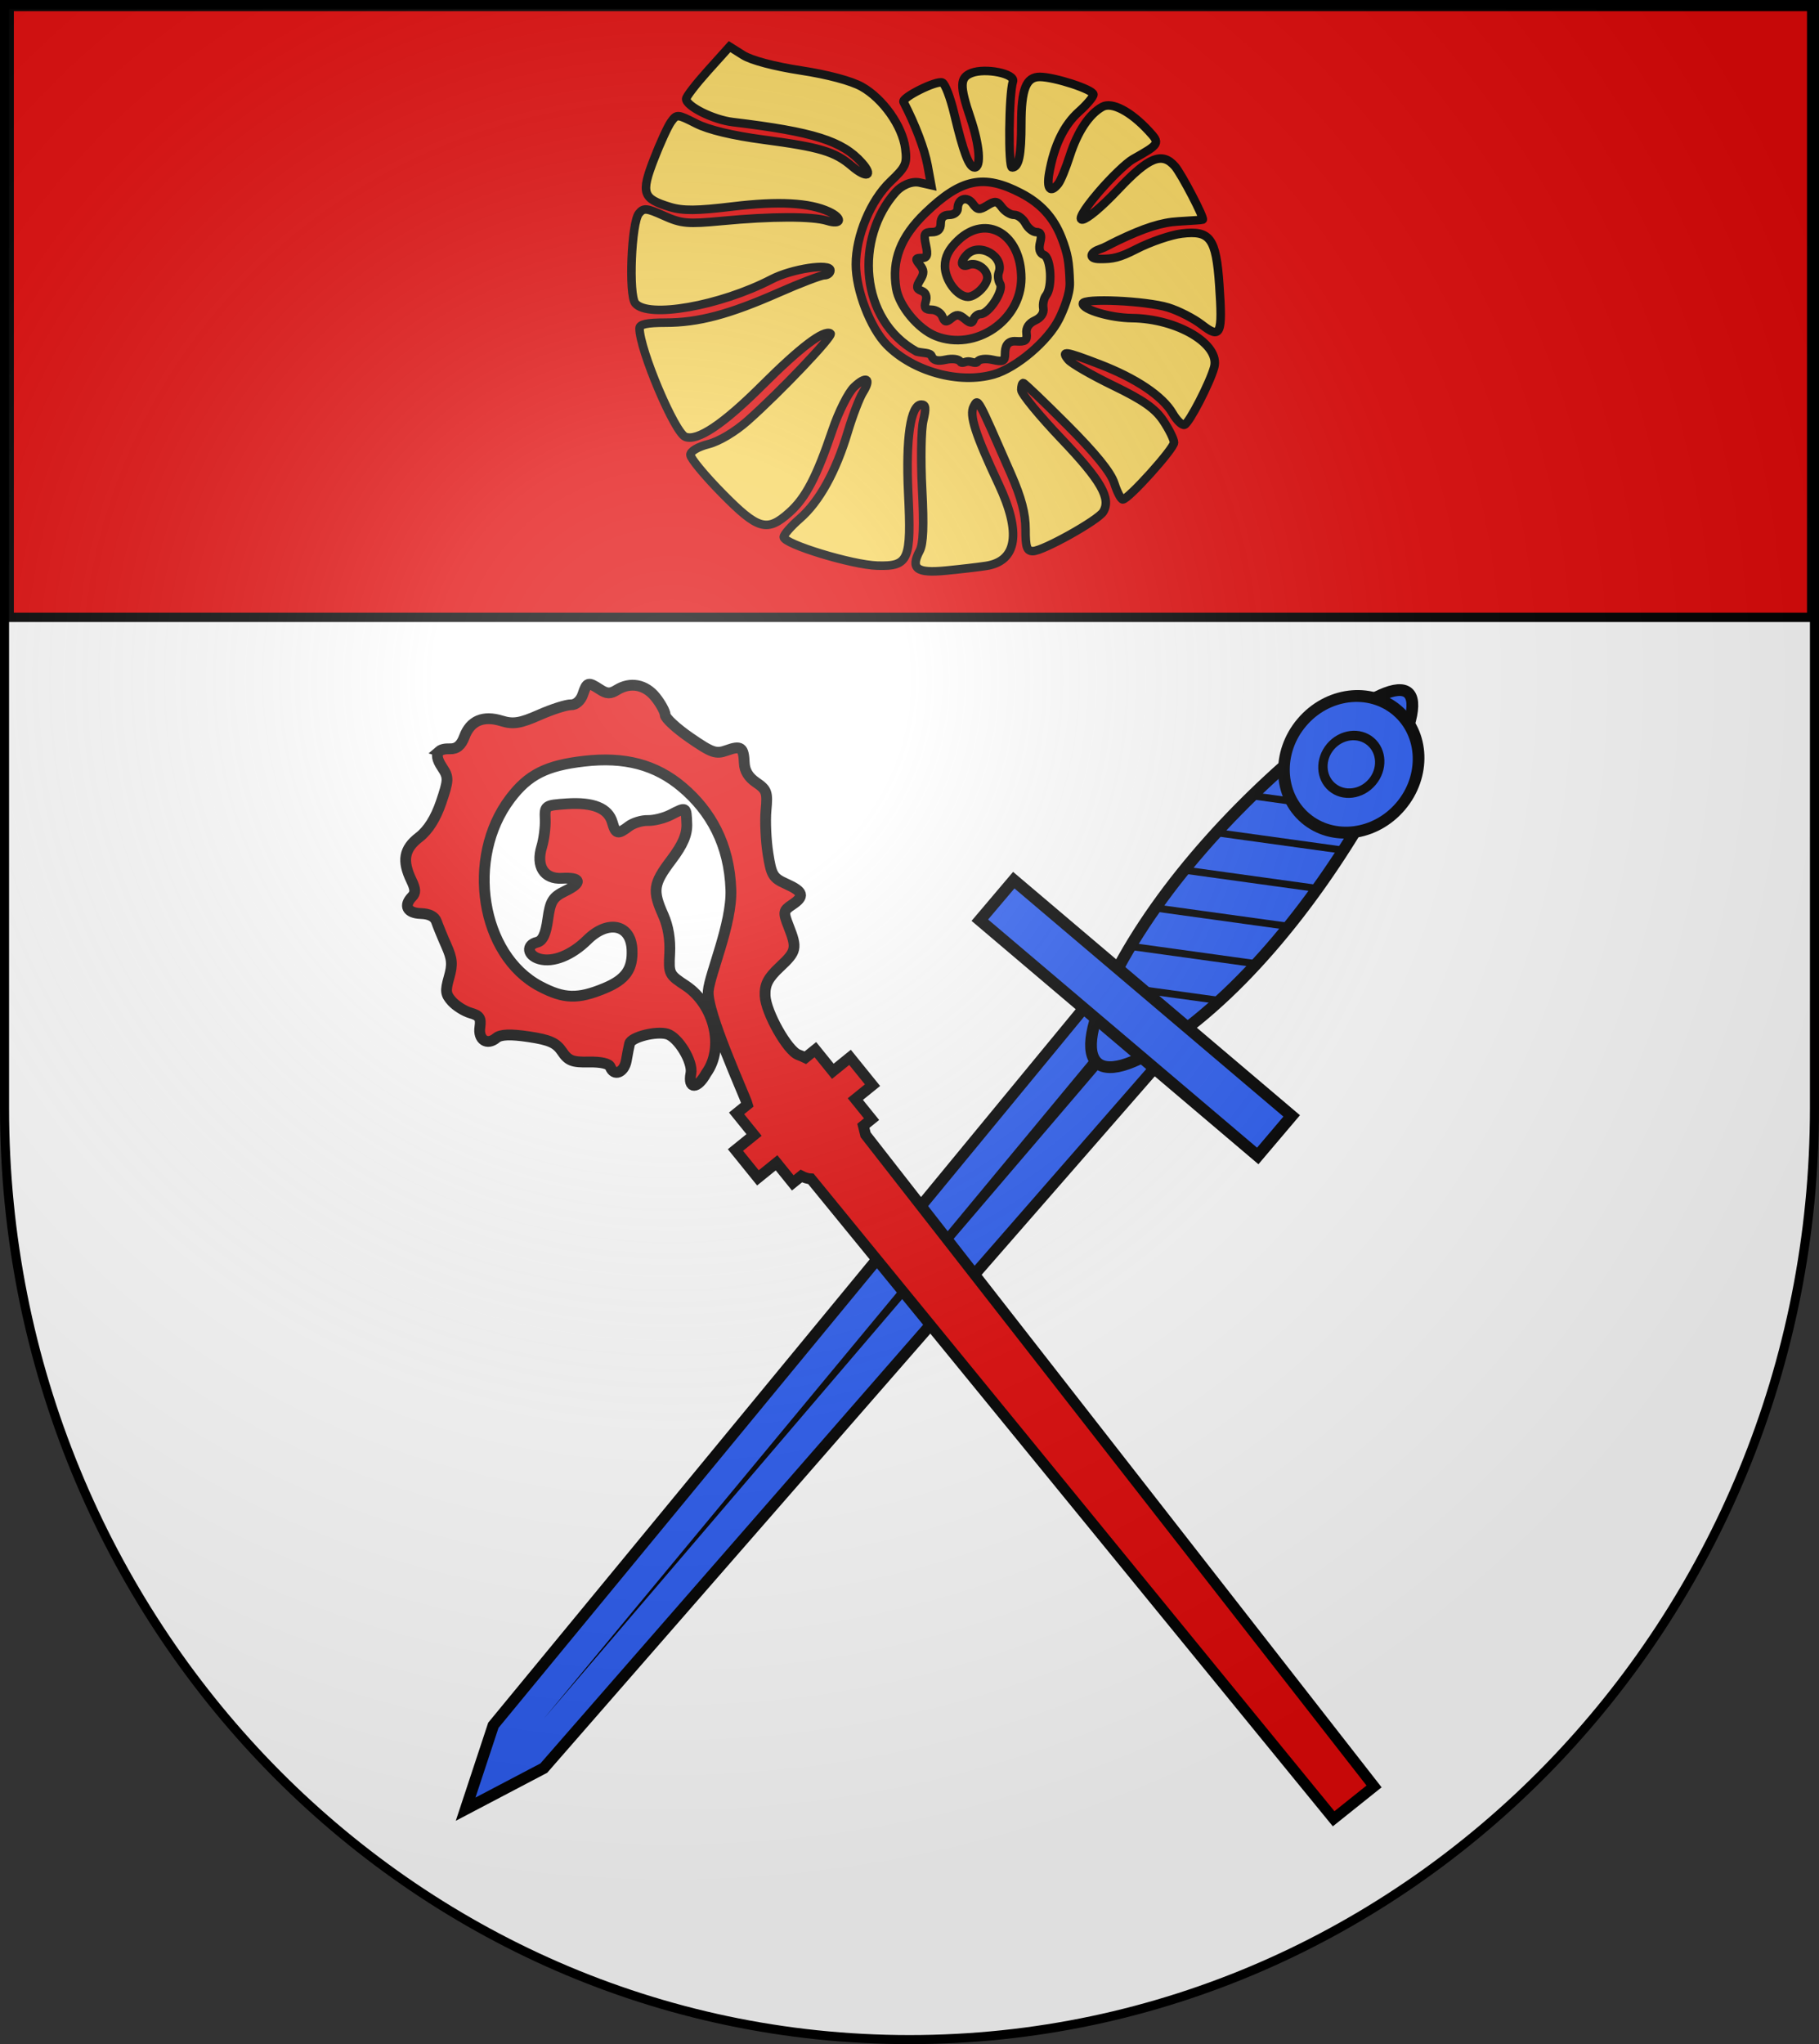
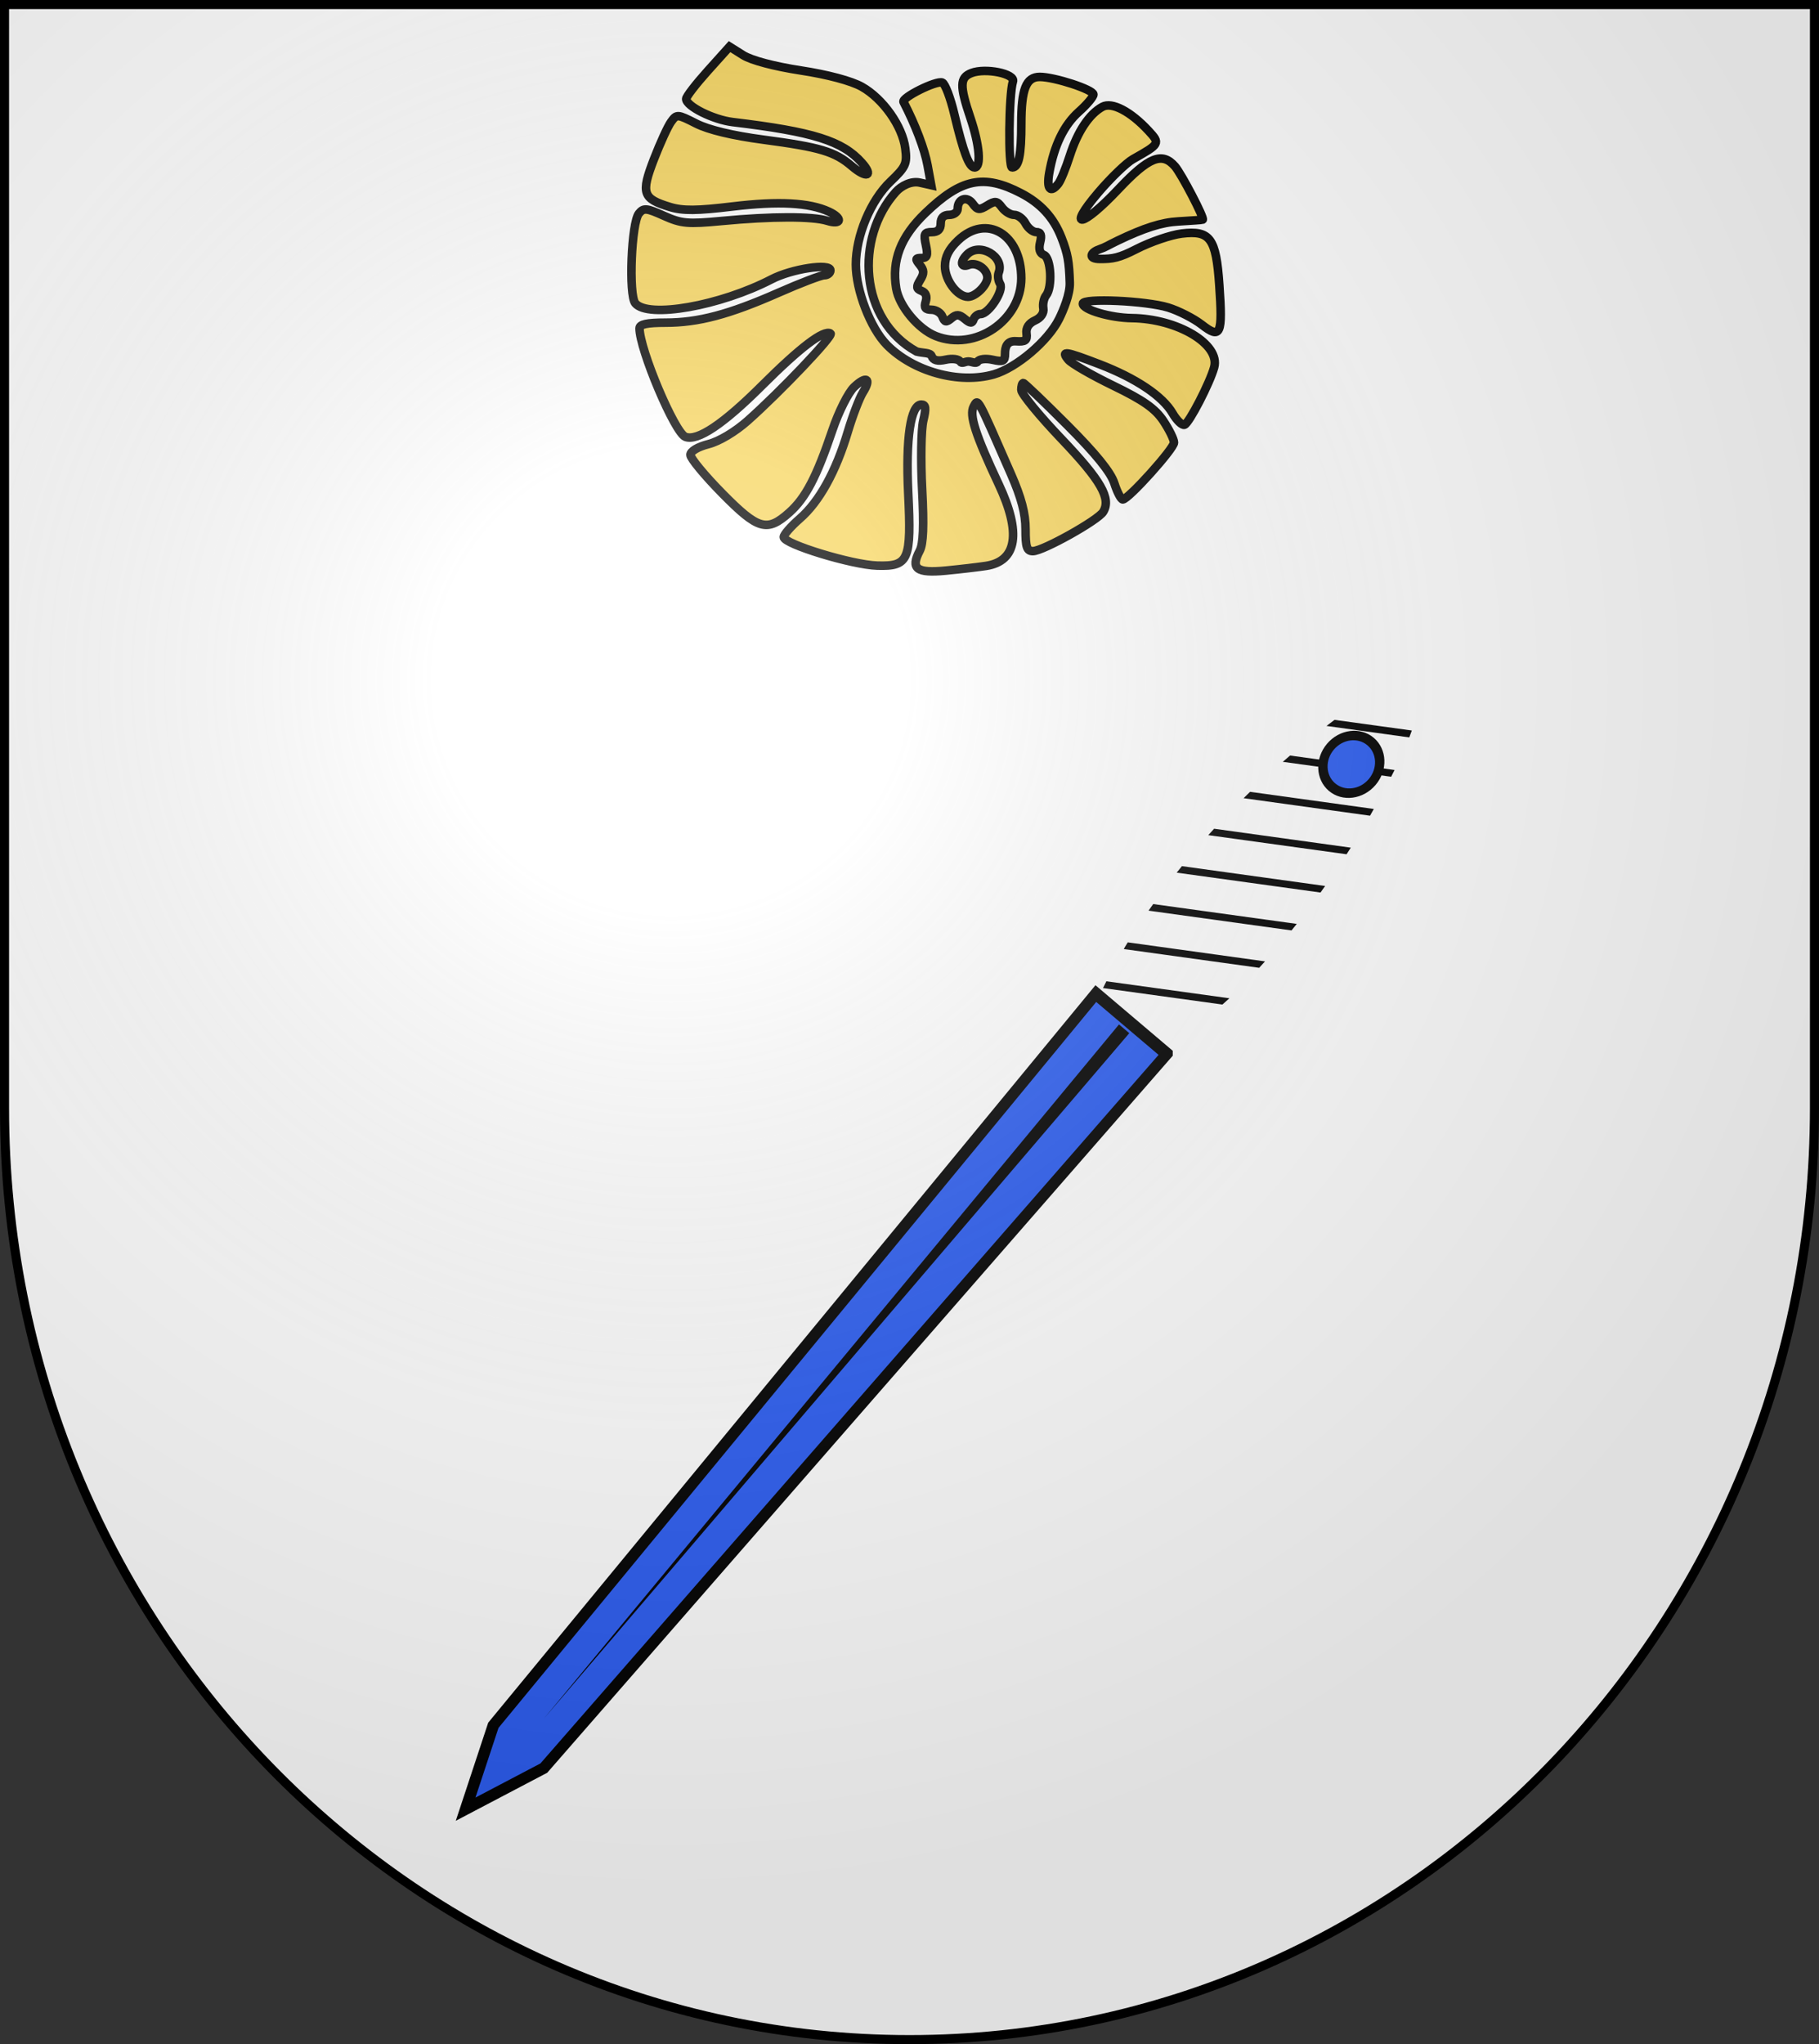
<svg xmlns="http://www.w3.org/2000/svg" xmlns:ns1="http://sodipodi.sourceforge.net/DTD/sodipodi-0.dtd" xmlns:ns2="http://www.inkscape.org/namespaces/inkscape" xmlns:xlink="http://www.w3.org/1999/xlink" height="675.938" width="601.753" version="1.0" id="svg20" ns1:version="0.32" ns2:version="0.47 r22583" ns1:docname="Blason ville de Gersheim.svg" ns2:output_extension="org.inkscape.output.svg.inkscape" ns1:modified="true" ns2:export-filename="C:\Documents and Settings\Propriétaire\Mes documents\Mes sauvegardes\Julien Maion\Images JM\Héraldique\Blasons en Matriciel\Blason Gersheim.png" ns2:export-xdpi="144" ns2:export-ydpi="144">
  <rect width="100%" height="100%" fill="#333333" stroke="none" />
  <defs id="defs29">
    <ns2:perspective ns1:type="inkscape:persp3d" ns2:vp_x="0 : 337.96902 : 1" ns2:vp_y="0 : 1000 : 0" ns2:vp_z="601.75323 : 337.96902 : 1" ns2:persp3d-origin="300.87662 : 225.31268 : 1" id="perspective34" />
    <linearGradient id="linearGradient3807">
      <stop id="stop3809" offset="0" style="stop-color:#ffffff;stop-opacity:0.314;" />
      <stop style="stop-color:#ffffff;stop-opacity:0.251;" offset="0.191" id="stop3811" />
      <stop id="stop3813" offset="0.617" style="stop-color:#6b6b6b;stop-opacity:0.125;" />
      <stop id="stop3815" offset="1" style="stop-color:#000000;stop-opacity:0.125;" />
    </linearGradient>
    <radialGradient ns2:collect="always" xlink:href="#linearGradient3807" id="radialGradient3696" cx="221.968" cy="237.027" fx="221.968" fy="237.027" r="299.377" gradientTransform="matrix(1.368,0,0,1.344,-81.689,-93.978)" gradientUnits="userSpaceOnUse" />
    <ns2:perspective id="perspective2820" ns2:persp3d-origin="0.5 : 0.33333333 : 1" ns2:vp_z="1 : 0.5 : 1" ns2:vp_y="0 : 1000 : 0" ns2:vp_x="0 : 0.5 : 1" ns1:type="inkscape:persp3d" />
  </defs>
  <ns1:namedview ns2:window-height="682" ns2:window-width="1024" ns2:pageshadow="2" ns2:pageopacity="0.0" guidetolerance="10.0" gridtolerance="10.0" objecttolerance="10.0" borderopacity="1.0" bordercolor="#666666" pagecolor="#ffffff" id="base" ns2:zoom="0.67165916" ns2:cx="300.87662" ns2:cy="337.96901" ns2:window-x="-4" ns2:window-y="56" ns2:current-layer="layer2" showgrid="false" ns2:window-maximized="1" />
  <desc id="desc22">Coat of Arms of Canton of Freiburg (Fribourg)</desc>
  <g ns2:groupmode="layer" id="layer1" ns2:label="Fond écu" style="display:inline" transform="translate(0,0.264)">
    <path style="fill:#ffffff" id="Schildfarbe_2_" d="m 1.5,1.236 0,364.858 0,0 c 0,170.145 134.029,308.08 299.377,308.08 165.334,0 299.377,-137.935 299.377,-308.08 l 0,-364.858 -598.753,0 z" />
-     <rect style="fill:#e20909;fill-opacity:1;fill-rule:nonzero;stroke:#000000;stroke-width:3.083;stroke-miterlimit:4;stroke-opacity:1;stroke-dasharray:none;display:inline" id="rect2230" width="596.286" height="201.99" x="3.041" y="1.886" />
  </g>
  <g ns2:groupmode="layer" id="layer2" ns2:label="Meubles" style="display:inline" transform="translate(0,0.264)">
    <g transform="matrix(-0.763,-0.647,0.647,-0.763,123.305,934.571)" id="g2859" style="fill:#2b5df2">
      <g transform="matrix(0.744,0,0,-0.812,-3.104,918.611)" id="g4551" style="fill:#2b5df2">
        <path d="m 244.457,371.58 41.416,0 -6,385.858 -14.708,33.355 -14.708,-33.355 -6,-385.858 z" id="rect2770" style="fill:#2b5df2;fill-opacity:1;fill-rule:nonzero;stroke:#000000;stroke-width:5;stroke-miterlimit:4;stroke-opacity:1" />
        <path d="m 263.156,375.062 1.496,367.031 4.504,-367.031 -6,0 z" id="path2773" style="fill:#000000;fill-opacity:1;fill-rule:evenodd;stroke:none" />
      </g>
      <g id="g2843" style="fill:#2b5df2">
-         <path style="fill:#2b5df2;fill-opacity:1;fill-rule:nonzero;stroke:#000000;stroke-width:3.887;stroke-miterlimit:4;stroke-opacity:1;stroke-dasharray:none" id="rect4549" d="m 182.801,734.159 c 7.604,33.776 17.228,33.776 24.459,0 7.231,-33.776 9.465,-75.35 1.489,-109.126 -7.976,-33.776 -20.95,-33.776 -28.925,0 -7.976,33.776 -4.626,75.35 2.978,109.126 z" />
        <path style="fill:#000000;fill-opacity:1;fill-rule:nonzero;stroke:none" id="path16111" d="m 186.129,750.79 c -0.29,-0.766 -0.573,-1.521 -0.837,-2.283 l 23.332,-14.815 c -0.233,1.086 -0.477,2.165 -0.721,3.247 L 186.129,750.79 z m -4.094,-13.648 c -0.197,-0.81 -0.391,-1.623 -0.582,-2.435 l 30.521,-19.407 c -0.158,1.051 -0.319,2.097 -0.489,3.146 l -29.451,18.696 z m -3.094,-14.257 c -0.162,-0.837 -0.334,-1.673 -0.489,-2.511 L 214.091,697.745 c -0.089,1 -0.18,1.995 -0.279,2.993 l -34.871,22.146 z m -2.466,-14.688 c -0.121,-0.853 -0.236,-1.707 -0.349,-2.562 l 38.965,-24.759 c -0.026,0.954 -0.057,1.912 -0.093,2.867 l -38.523,24.455 z m -1.721,-15.145 c -0.077,-0.881 -0.164,-1.757 -0.233,-2.638 l 40.524,-25.749 c 0.032,0.923 0.048,1.841 0.07,2.765 l -40.361,25.622 z m -0.954,-15.627 c -0.028,-0.919 -0.051,-1.846 -0.07,-2.765 l 40.291,-25.596 c 0.086,0.885 0.156,1.778 0.233,2.664 l -40.454,25.698 z m 0,-16.236 c 0.03,-0.956 0.052,-1.911 0.093,-2.867 l 38.151,-24.227 c 0.06,0.294 0.126,0.596 0.186,0.888 0.088,0.552 0.172,1.097 0.256,1.649 l -38.686,24.556 z m 1.093,-16.921 c 0.14,-1.017 0.276,-2.044 0.419,-3.07 l 33.638,-21.385 c 0.211,0.81 0.411,1.619 0.605,2.435 l -34.661,22.02 z" />
-         <rect style="fill:#2b5df2;fill-opacity:1;fill-rule:nonzero;stroke:#000000;stroke-width:3.887;stroke-miterlimit:4;stroke-opacity:1;stroke-dasharray:none" id="rect1882" y="-627.935" x="134.038" height="17.354" width="120.496" transform="scale(1,-1)" />
        <g id="g5445" transform="matrix(0.744,0,0,-0.812,-6.883,915.364)" style="fill:#2b5df2">
-           <path style="fill:#2b5df2;fill-opacity:1;fill-rule:nonzero;stroke:#000000;stroke-width:5;stroke-miterlimit:4;stroke-opacity:1;stroke-dasharray:none" id="path5443" transform="translate(-18.662,191.199)" d="m 317.693,37.924 c 0.006,15.904 -12.885,28.8 -28.789,28.8 -15.904,0 -28.795,-12.896 -28.789,-28.8 -0.006,-15.904 12.885,-28.8 28.789,-28.8 15.904,0 28.795,12.896 28.789,28.8 l 0,0 z" />
          <path style="fill:#2b5df2;fill-opacity:1;fill-rule:nonzero;stroke:#000000;stroke-width:4.656;stroke-miterlimit:4;stroke-opacity:1;stroke-dasharray:none" id="path5441" transform="matrix(0.859,0,0,0.859,143.525,198.275)" d="m 161.624,35.904 c 0.003,7.813 -6.33,14.147 -14.142,14.147 -7.813,0 -14.145,-6.335 -14.142,-14.147 -0.003,-7.813 6.33,-14.147 14.142,-14.147 7.813,0 14.145,6.335 14.142,14.147 l 0,0 z" />
        </g>
      </g>
    </g>
-     <path style="fill:#e20909;stroke:#000000;stroke-width:3.575;stroke-miterlimit:4;stroke-opacity:1;stroke-dasharray:none" d="m 145.335,248.147 c -1.098,0.949 -0.8,2.744 0.964,5.368 2.176,3.236 2.134,4.132 -0.37,11.52 -1.771,5.226 -4.284,9.256 -7.3,11.571 -4.979,3.823 -5.668,7.746 -2.517,14.271 1.392,2.882 1.424,4.133 0.204,5.386 -2.879,2.958 -1.605,5.405 2.881,5.55 2.852,0.092 4.606,0.973 5.196,2.664 0.49,1.403 1.947,4.993 3.258,7.931 1.964,4.403 2.128,6.252 0.897,10.555 -1.279,4.472 -1.147,5.573 0.981,7.921 1.366,1.508 4.13,3.25 6.13,3.819 2.967,0.844 3.537,1.693 3.1,4.657 -0.62,4.209 2.373,6.18 5.449,3.593 1.391,-1.169 4.67,-1.3 10.686,-0.401 6.979,1.044 9.109,2.022 11.053,4.913 2.044,3.04 3.421,3.561 8.875,3.45 4.001,-0.081 6.673,0.543 7.069,1.627 1.184,3.236 4.601,1.898 5.296,-2.072 0.38,-2.167 0.864,-4.724 1.112,-5.674 0.554,-2.118 8.754,-4.197 12.39,-3.152 3.692,1.062 8.626,9.213 7.877,13.031 -1.04,5.307 2.144,5.282 5.063,-0.034 6.212,-8.547 2.595,-22.655 -6.644,-28.89 -5.673,-3.724 -5.8,-3.929 -5.438,-10.765 0.24,-4.534 -0.488,-8.964 -2.118,-12.613 -3.648,-8.164 -3.34,-10.335 2.628,-18.24 3.89,-5.152 5.298,-8.48 5.149,-12.041 -0.237,-5.676 -0.097,-5.585 -5.304,-2.934 -2.187,1.113 -5.595,1.96 -7.593,1.9 -1.998,-0.06 -4.831,0.812 -6.298,1.928 -3.637,2.767 -4.322,2.594 -5.445,-1.329 -1.34,-4.681 -6.305,-6.695 -15.019,-6.124 -7.235,0.475 -7.37,0.594 -7.181,5.148 0.107,2.558 -0.415,6.632 -1.151,9.048 -1.968,6.458 0.774,10.758 6.662,10.432 6.348,-0.352 6.867,1.423 1.171,4.186 -4.187,2.031 -4.997,3.337 -5.822,9.361 -0.68,4.969 -1.721,7.173 -3.584,7.612 -3.657,0.863 -3.159,4.378 0.797,5.503 4.499,1.28 10.692,-1.206 15.863,-6.316 6.816,-6.737 14.375,-5.135 14.778,3.156 0.32,6.584 -2.104,9.985 -9.161,12.896 -8.782,3.622 -13.346,3.483 -21.21,-0.642 -19.652,-10.306 -24.792,-42.461 -9.927,-62.108 5.995,-7.924 11.962,-10.936 24.465,-12.375 13.397,-1.541 23.647,1.15 32.438,8.577 9.339,7.89 15.605,18.87 16.105,33.955 0.372,11.221 -6.939,27.674 -7.486,33.448 -0.666,7.02 12.256,35.036 12.95,37.58 l -3.58,2.894 5.778,7.148 -6.157,4.977 7.441,9.205 6.157,-4.977 5.369,6.642 2.811,-2.272 c 1.015,0.525 2.183,0.907 3.194,0.94 l 172.922,211.598 13.376,-10.693 -168.2,-215.475 c -0.245,-1.071 -0.499,-2.006 -0.747,-2.977 l 2.71,-2.191 -5.369,-6.642 5.689,-4.598 -7.441,-9.205 -5.689,4.598 -5.778,-7.148 -3.313,2.678 c -0.802,-0.385 -1.638,-0.751 -2.275,-0.966 -3.568,-1.208 -10.812,-14.048 -11.041,-19.546 -0.153,-3.675 0.971,-5.845 4.849,-9.47 5.575,-5.212 5.779,-6.207 2.909,-13.513 -1.823,-4.64 -1.713,-5.183 1.144,-7.072 4.244,-2.806 3.814,-4.349 -1.872,-6.902 -4.447,-1.997 -4.955,-2.841 -6.086,-10.062 -0.679,-4.33 -0.974,-10.784 -0.64,-14.344 0.55,-5.874 0.261,-6.746 -3.21,-9.104 -2.575,-1.749 -3.877,-3.866 -3.987,-6.506 -0.218,-5.228 -1.087,-5.817 -5.824,-4.126 -3.566,1.273 -4.872,0.809 -12.115,-4.174 -4.474,-3.078 -8.172,-6.489 -8.216,-7.564 -0.045,-1.075 -1.473,-3.704 -3.177,-5.847 -3.379,-4.247 -8.342,-5.184 -12.803,-2.424 -2.185,1.352 -3.314,1.323 -5.618,-0.174 -3.926,-2.551 -4.269,-2.452 -5.646,1.639 -0.699,2.079 -2.326,3.504 -3.903,3.453 -1.486,-0.048 -6.198,1.445 -10.473,3.333 -6.318,2.79 -8.665,3.174 -12.501,1.988 -6.076,-1.879 -10.343,-0.07 -12.31,5.236 -1.057,2.85 -2.504,4.068 -4.794,3.994 -1.681,-0.054 -2.843,0.232 -3.502,0.801 z" id="path2826" />
    <path id="path2824" style="fill:#f7d55d;stroke:#000000;stroke-width:2.829;stroke-miterlimit:4;stroke-opacity:1;stroke-dasharray:none" d="m 363.47,82.26 c -2.622,0.938 -3.736,3.108 0.466,3.108 4.203,0 6.276,-0.333 11.973,-3.255 4.674,-2.397 11.444,-4.712 15.045,-5.144 9.41,-1.129 11.337,1.514 12.415,17.032 1.141,16.427 0.466,17.955 -5.792,13.106 -2.674,-2.072 -7.691,-4.632 -11.149,-5.689 -7.318,-2.237 -28.219,-3.181 -28.219,-1.274 0,2.008 9.113,4.693 16.234,4.783 15.158,0.19 29.314,8.657 27.222,16.282 -1.422,5.184 -8.295,18.475 -9.817,18.985 -0.794,0.266 -2.56,-1.437 -3.926,-3.785 -3.3,-5.676 -12.084,-11.576 -24.129,-16.207 -11.442,-4.399 -12.917,-4.615 -10.386,-1.516 1.021,1.25 7.712,5.109 14.87,8.575 9.929,4.809 13.854,7.56 16.559,11.603 1.949,2.915 3.545,6.161 3.545,7.213 0,2.033 -15.113,18.81 -16.944,18.81 -0.594,0 -1.854,-2.406 -2.798,-5.346 -1.169,-3.641 -6.144,-9.78 -15.595,-19.247 -7.633,-7.645 -14.171,-13.9 -14.529,-13.9 -0.359,0 -0.652,1.025 -0.652,2.278 0,1.253 5.962,8.529 13.249,16.17 13.15,13.789 16.569,19.757 13.839,24.154 -1.737,2.798 -19.904,12.948 -23.228,12.978 -2.02,0.018 -2.456,-1.265 -2.456,-7.232 0,-5.165 -1.377,-10.4 -4.781,-18.178 -11.434,-26.123 -10.883,-25.124 -12.367,-22.431 -1.547,2.809 0.534,9.288 8.264,25.724 7.541,16.034 6.102,25.415 -4.141,27.004 -2.484,0.385 -8.47,1.085 -13.303,1.554 -9.752,0.947 -11.815,-0.609 -8.685,-6.55 1.2,-2.278 1.431,-8.184 0.798,-20.427 -0.489,-9.473 -0.319,-19.629 0.377,-22.57 0.991,-4.182 0.853,-5.346 -0.636,-5.346 -3.545,0 -5.21,11.221 -4.338,29.227 1.08,22.286 0.215,24.319 -10.22,24.025 -8.331,-0.235 -30.956,-7.137 -30.956,-9.444 0,-0.812 2.388,-3.554 5.307,-6.092 6.436,-5.597 11.922,-15.5 15.856,-28.625 1.616,-5.392 3.881,-11.304 5.033,-13.136 2.912,-4.633 1.151,-5.66 -2.966,-1.73 -1.882,1.796 -5.078,8.161 -7.102,14.144 -5.274,15.588 -8.893,22.507 -14.292,27.322 -7.372,6.576 -10.317,5.729 -22.251,-6.396 -5.751,-5.843 -10.457,-11.541 -10.457,-12.662 0,-1.208 2.43,-2.66 5.97,-3.565 3.534,-0.904 8.83,-4.064 12.98,-7.746 10.814,-9.593 28.463,-28.152 27.403,-28.818 -2.186,-1.372 -9.984,4.538 -22.633,17.155 -12.86,12.826 -21.419,18.556 -25.396,17.001 -3.533,-1.382 -15.164,-28.908 -15.164,-35.887 0,-1.329 2.454,-1.862 8.568,-1.862 10.892,0 21.037,-2.689 37.46,-9.929 7.178,-3.164 13.966,-5.754 15.085,-5.754 1.119,0 2.035,-0.731 2.035,-1.624 0,-2.447 -12.774,-0.512 -19.443,2.945 -17.035,8.829 -40.945,13.041 -45.107,7.947 -2.262,-2.769 -1.293,-26.64 1.205,-29.698 1.554,-1.903 2.505,-1.814 8.255,0.77 5.797,2.605 7.873,2.79 19.217,1.711 16.366,-1.556 29.942,-1.578 34.82,-0.055 4.791,1.496 5.208,-0.874 0.534,-3.037 -6.441,-2.981 -16.668,-3.529 -31.79,-1.702 -11.869,1.434 -16.51,1.472 -20.788,0.17 -9.04,-2.752 -9.637,-4.524 -5.304,-15.745 2.065,-5.347 4.621,-10.927 5.681,-12.399 1.874,-2.603 2.103,-2.588 8.299,0.556 4.103,2.082 12.022,3.982 22.239,5.336 18.803,2.492 23.643,3.941 29.293,8.771 4.877,4.169 7.275,3.324 3.288,-1.158 -6.413,-7.21 -16.044,-10.238 -42.72,-13.432 -6.443,-0.771 -15.39,-5.232 -15.39,-7.672 0,-0.732 3.228,-4.92 7.173,-9.306 l 7.173,-7.974 4.507,2.83 c 2.707,1.7 10.317,3.717 19.053,5.05 8.89,1.357 16.737,3.451 20.182,5.386 7.029,3.948 13.459,13.057 14.397,20.394 0.649,5.082 0.208,6.065 -4.926,10.965 -6.545,6.246 -11.428,17.958 -11.428,27.409 0,8.543 4.839,21.092 10.255,26.594 8.685,8.823 23.886,13.022 35.346,9.762 7.507,-2.135 18.011,-11.047 21.631,-18.353 1.41,-2.845 3.655,-8.193 3.536,-11.945 -0.222,-7.003 -0.66,-9.562 -2.731,-14.888 -2.645,-6.804 -6.984,-11.384 -13.374,-14.715 -12.358,-6.44 -19.825,-4.891 -31.735,6.585 -8.12,7.824 -11.122,15.628 -9.579,24.904 0.97,5.831 7.281,13.43 13.054,15.717 13.075,5.18 28.306,-5.093 28.32,-19.1 0.014,-14.56 -11.493,-21.469 -20.896,-12.545 -3.062,2.906 -4.358,5.45 -4.358,8.554 0,4.632 4.132,10.121 7.618,10.121 2.508,0 6.415,-3.863 6.415,-6.343 0,-2.792 -3.546,-5.232 -6.137,-4.222 -2.672,1.042 -3.021,-0.946 -0.599,-3.407 4.128,-4.194 12.519,0.621 10.482,6.015 -0.374,0.99 -0.164,2.648 0.467,3.685 1.317,2.165 -3.745,9.975 -6.465,9.975 -0.948,0 -1.99,0.802 -2.314,1.782 -0.46,1.389 -1.105,1.351 -2.924,-0.175 -1.862,-1.562 -2.755,-1.601 -4.421,-0.196 -1.691,1.426 -2.253,1.324 -2.957,-0.538 -0.478,-1.264 -2.106,-2.299 -3.619,-2.299 -2.055,0 -2.539,-0.679 -1.913,-2.683 0.532,-1.703 0.043,-2.993 -1.341,-3.532 -1.786,-0.696 -1.872,-1.348 -0.477,-3.617 1.348,-2.193 1.319,-3.236 -0.14,-5.022 -1.556,-1.905 -1.472,-2.254 0.547,-2.254 1.924,0 2.208,-0.832 1.464,-4.277 -0.796,-3.682 -0.519,-4.277 1.993,-4.277 1.983,0 2.918,-0.914 2.918,-2.851 0,-1.901 0.936,-2.851 2.807,-2.851 1.544,0 2.807,-0.924 2.807,-2.054 0,-3.295 3.076,-4.301 4.996,-1.634 1.514,2.104 2.191,2.185 4.784,0.574 2.599,-1.614 3.275,-1.527 4.844,0.619 1.003,1.372 2.837,2.495 4.075,2.495 1.238,0 2.928,1.283 3.754,2.851 0.826,1.568 2.439,2.851 3.584,2.851 1.489,0 1.845,0.961 1.25,3.371 -0.557,2.254 -0.147,3.638 1.236,4.178 2.368,0.923 2.9,10.691 0.728,13.375 -0.746,0.922 -1.16,2.841 -0.92,4.264 0.268,1.591 -0.792,3.14 -2.751,4.021 -2.043,0.919 -3.05,2.459 -2.807,4.29 0.308,2.311 -0.357,2.805 -3.479,2.588 -3.022,-0.21 -3.639,1.917 -3.639,4.169 0,2.434 -0.628,2.737 -4.076,1.967 -2.338,-0.522 -4.468,-0.266 -4.994,0.6 -0.505,0.83 -2.01,-0.052 -3.077,-0.052 -1.067,0 -2.133,0.882 -2.638,0.052 -0.513,-0.843 -2.638,-1.125 -4.816,-0.639 -2.74,0.611 -4.135,0.243 -4.695,-1.239 -0.438,-1.16 -2.854,-0.892 -4.958,-1.453 -18.97,-10.447 -20.471,-37.554 -6.867,-52.776 1.823,-2.039 5.094,-3.722 7.935,-3.088 l 3.777,0.843 -1.211,-6.584 c -0.98,-5.33 -4.044,-13.401 -7.947,-20.936 -0.731,-1.411 10.828,-7.18 12.826,-6.401 0.912,0.356 2.7,5.052 3.973,10.436 2.97,12.562 4.894,17.63 6.691,17.63 2.292,0 1.673,-7.413 -1.369,-16.395 -3.599,-10.629 -3.534,-13.334 0.359,-14.837 4.646,-1.795 14.546,0.232 13.71,2.807 -1.369,4.215 -1.609,28.425 -0.282,28.425 2.219,0 3.053,-3.953 3.053,-14.467 0,-11.462 1.584,-15.472 6.109,-15.472 4.889,0 17.746,4.203 17.746,5.802 0,0.778 -2.145,3.327 -4.766,5.666 -4.958,4.422 -8.213,11.121 -9.843,20.254 -0.958,5.366 0.387,6.949 3.025,3.564 0.764,-0.98 2.459,-5.114 3.766,-9.186 2.579,-8.034 6.451,-13.851 10.789,-16.21 3.153,-1.714 9.318,1.493 15.295,7.957 3.842,4.155 3.763,4.298 -5.181,9.335 -2.18,1.228 -7.342,6.2 -11.47,11.049 -10.698,12.566 -5.354,11.64 6.71,-1.163 9.983,-10.595 14.422,-12.376 18.662,-7.485 2.157,2.489 9.882,17.328 9.172,17.617 -0.206,0.084 -3.848,0.349 -8.092,0.588 -5.511,0.311 -11.257,2.134 -20.094,6.378 -3.475,1.668 -3.597,1.988 -6.22,2.926 z" ns1:nodetypes="csssssssssssssssssssssssssssscssssssssssssssssssssssssssssssssssssssssssscccsssssssssssssssssssssssssssssssssssssssssssssssssssssscsssscssccsssssssssssssssssssssssss" />
  </g>
  <g ns2:groupmode="layer" id="layer3" ns2:label="Reflet final" style="display:inline" transform="translate(0,0.264)" ns1:insensitive="true">
    <path style="fill:url(#radialGradient3696);fill-opacity:1;display:inline" id="Schildfarbe_2_-7" d="m 1.5,1.236 0,364.858 0,0 c 0,170.145 134.029,308.08 299.377,308.08 165.334,0 299.377,-137.935 299.377,-308.08 l 0,-364.858 -598.753,0 z" />
  </g>
  <g ns2:groupmode="layer" id="layer4" ns2:label="Contour final" style="display:inline" transform="translate(0,0.264)" ns1:insensitive="true">
    <path style="fill:none;stroke:#000000;stroke-width:3;stroke-miterlimit:4;stroke-opacity:1;stroke-dasharray:none;display:inline" id="Schildfarbe_2_-1" d="m 1.5,1.236 0,364.858 0,0 c 0,170.145 134.029,308.08 299.377,308.08 165.334,0 299.377,-137.935 299.377,-308.08 l 0,-364.858 -598.753,0 z" />
  </g>
</svg>